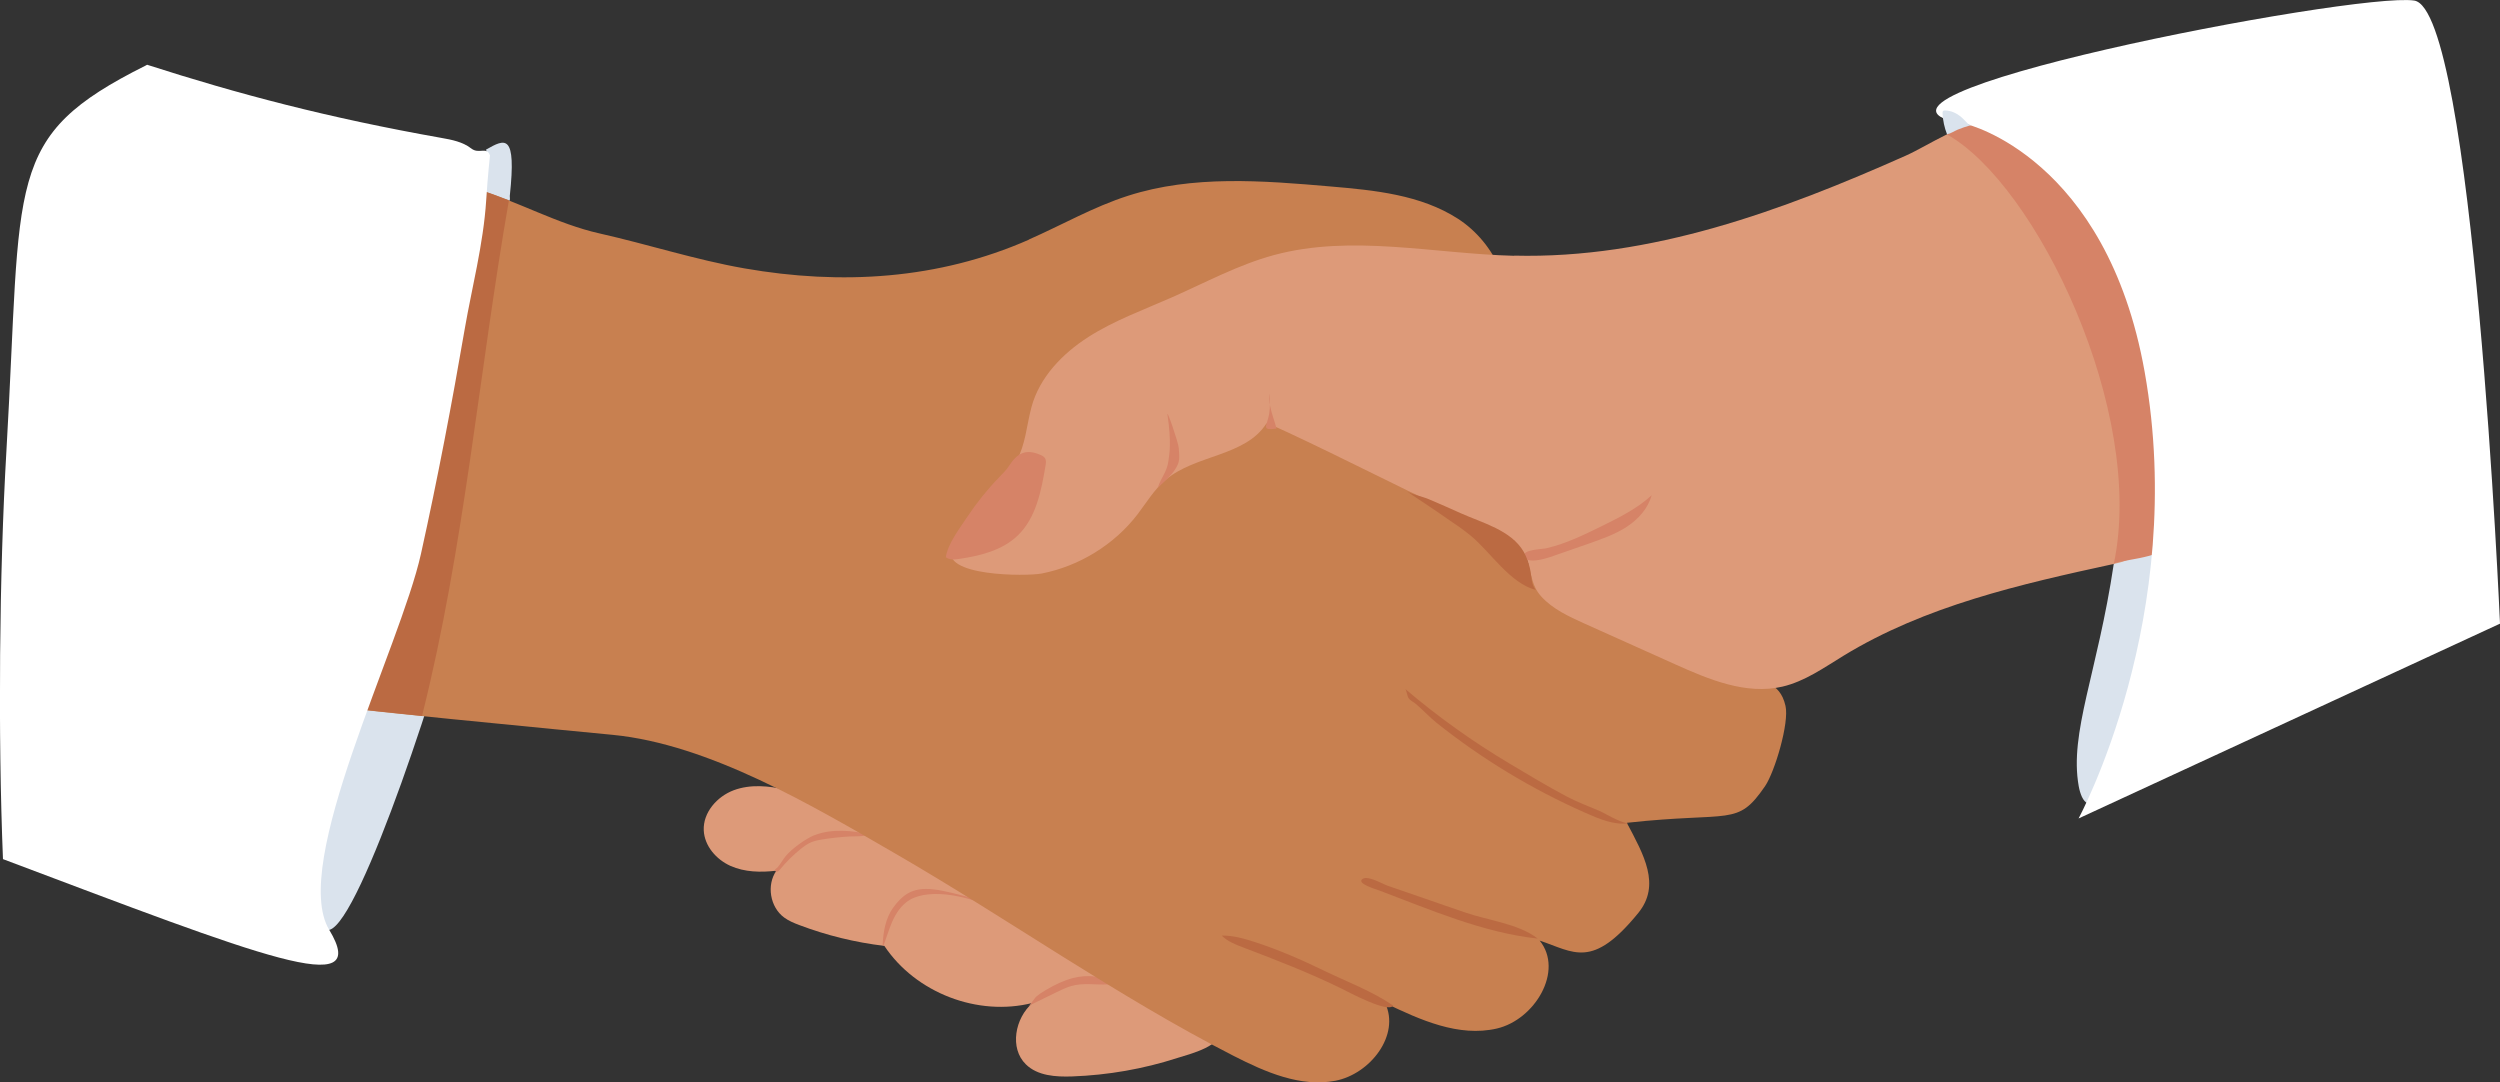
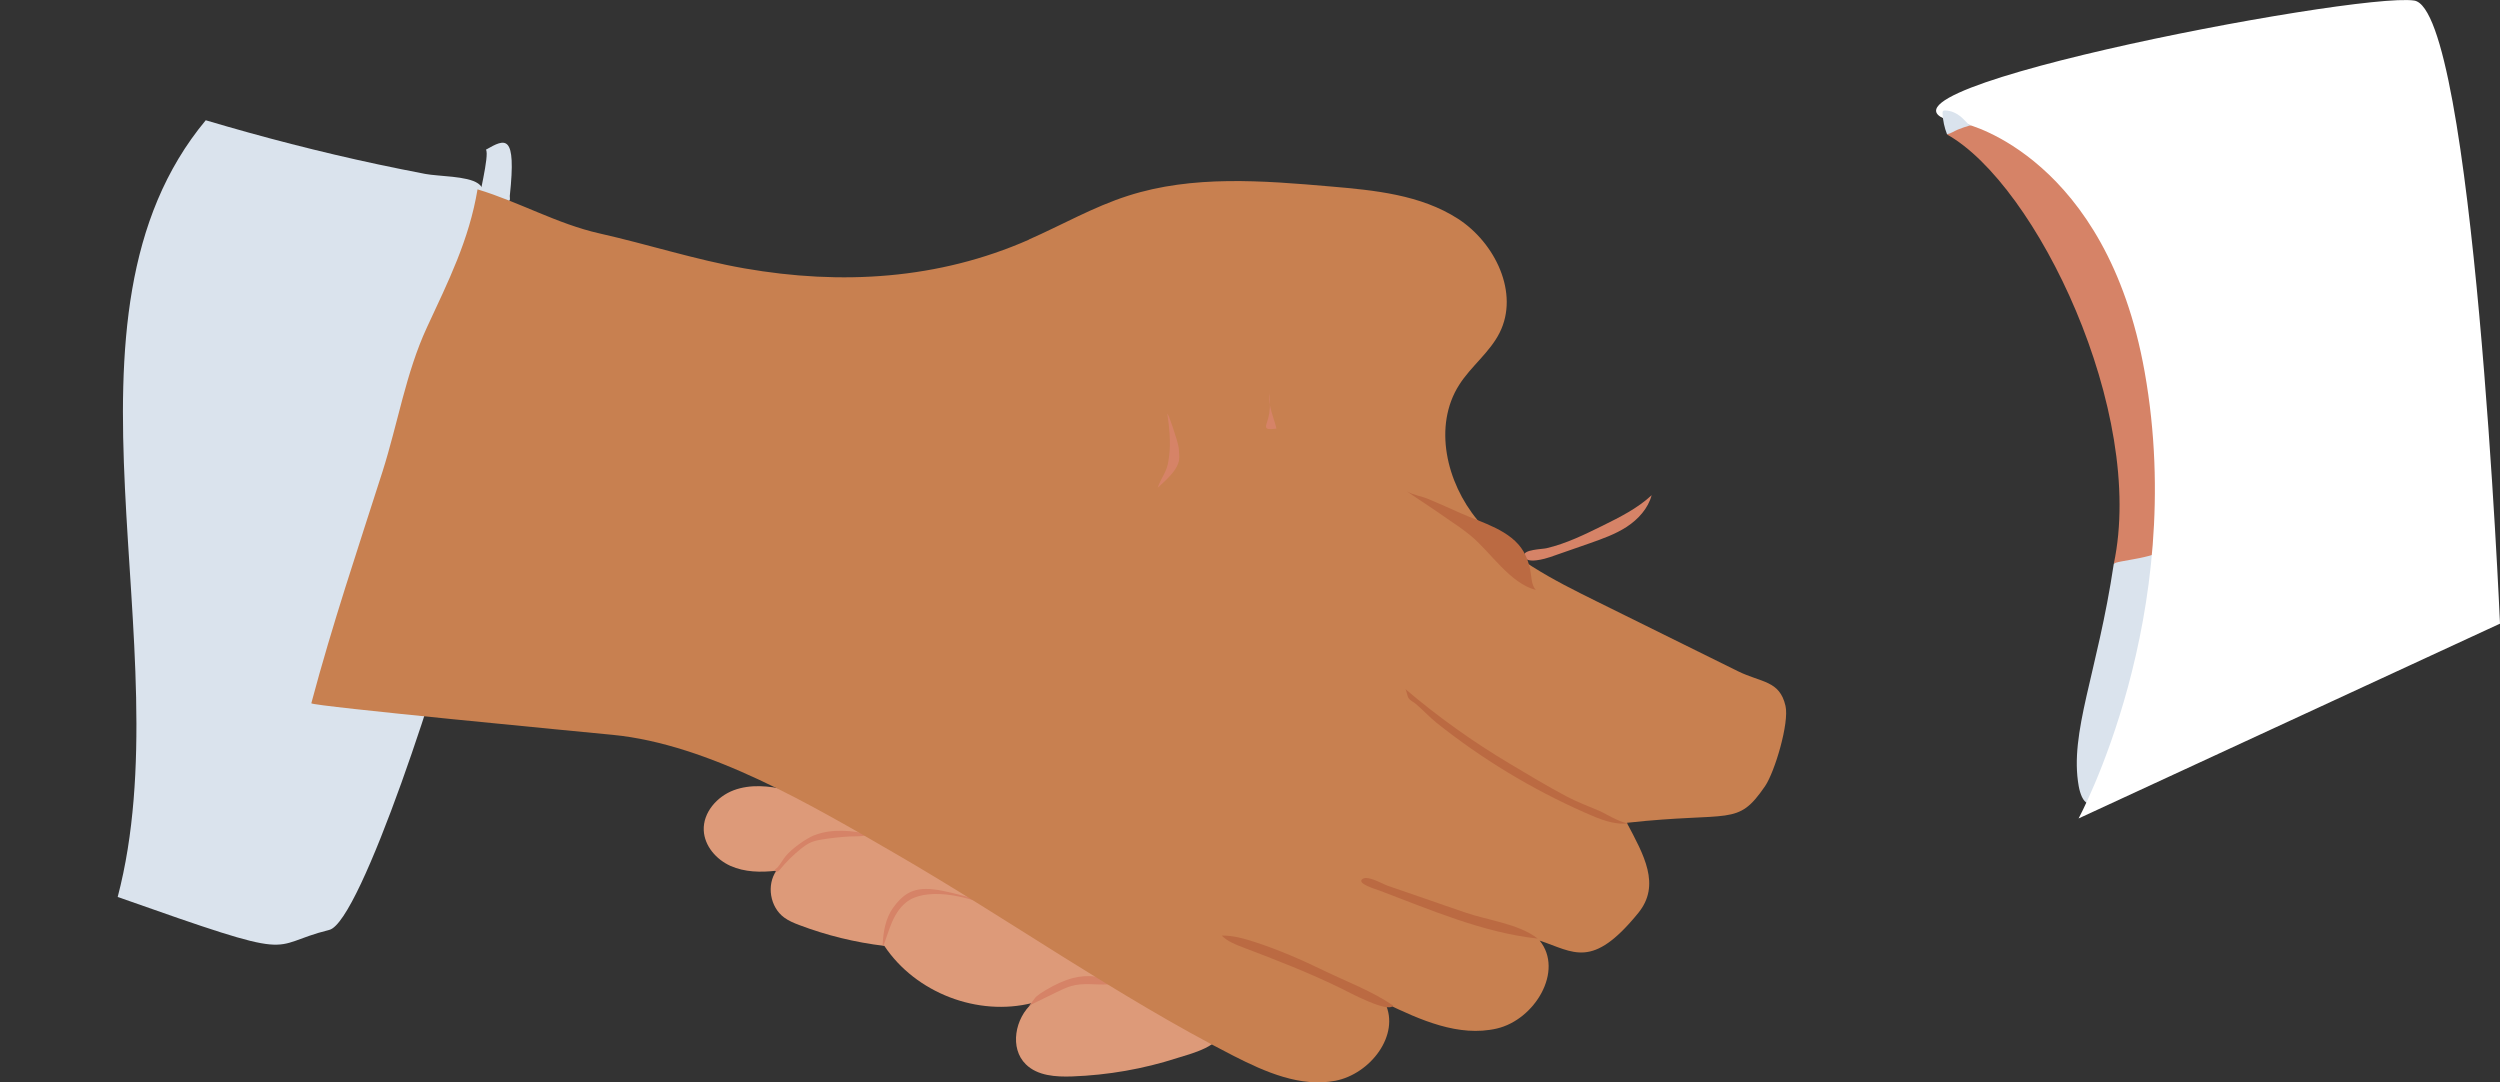
<svg xmlns="http://www.w3.org/2000/svg" id="Layer_2" data-name="Layer 2" viewBox="0 0 311.19 134.71">
  <rect x="0" y="0" width="311.19" height="134.71" fill="#333333" stroke="none" />
  <g id="Illustration_Backgorund" data-name="Illustration Backgorund">
    <g>
      <path d="M60.49,18.63c2.4-1.37,3.81-2.1,2.97,5.73-.02.22.08.46-.06.62-.2.23-.56.14-.84.03-1.51-.62-3,2.35-3.05.73-.03-.83,1.45-6.44.98-7.11Z" style="fill: #dae3ed;" />
      <g>
        <path d="M62.65,41.86c-.45-3.64-.9-7.29-1.36-10.93,0-.04,0-.07-.01-.11-.26-2.31.01-6.74-1.78-7.99-1.33-.93-4.92-.87-6.56-1.18-1.97-.38-3.93-.77-5.89-1.19-7.22-1.54-14.37-3.39-21.44-5.49-20.37,24.5-2.79,65.51-10.96,96.68,23.42,8.28,18.25,6.1,26.34,4.1,3.93-.97,14.36-33.15,16.95-44.11,2.24-9.48,5.92-20.06,4.72-29.78Z" style="fill: #dae3ed;" />
        <path d="M259.14,99.17c1.53,3.41,7.18-2.74,10.08-5.02,1.92-1.52,2.21-15.35,3.16-17.41,2.31-5.02,5.13-11.84,4.5-17.37-1.26.37-13.7,10.37-13.77,10.84-2.03,13.57-5.55,21-4.36,27.65.09.5.22.93.39,1.31Z" style="fill: #dae3ed;" />
        <path d="M133.46,133.99c-2.04.07-4.3-.07-5.76-1.5-2.07-2.01-1.36-5.77.83-7.65-6.81,1.73-14.56-1.25-18.45-7.1-3.61-.43-7.17-1.3-10.58-2.59-.66-.25-1.32-.52-1.89-.94-1.76-1.29-2.22-4.04-.97-5.83-1.93.23-3.95.19-5.72-.6-1.77-.8-3.23-2.48-3.32-4.42-.1-2.22,1.65-4.21,3.72-4.99,2.08-.78,4.4-.56,6.55-.05,2.93.69,5.7,1.9,8.41,3.22,4.63,2.26,9.08,4.87,13.53,7.48,7.31,4.28,14.62,8.57,21.93,12.85,1.84,1.08,3.69,2.16,5.53,3.24,1.01.59,4.16,1.73,4.55,2.89.73,2.14-3.85,3.24-5.26,3.69-4.23,1.37-8.66,2.14-13.1,2.3Z" style="fill: #dd9a79;" />
        <path d="M101.37,103.97c2.16-.86,4.81-.61,7.07-.05-.35-.09-.72.1-1.06.14-.54.07-1.11.03-1.65.06-1.11.07-2.22.19-3.32.36-.48.08-.96.17-1.41.35-.48.2-.91.51-1.31.83-.95.76-1.82,1.62-2.59,2.56-.11.14-.38.43-.57.23-.21-.23.15-.35.27-.49.37-.44.65-.97,1.02-1.42.75-.9,2.46-2.14,3.55-2.58Z" style="fill: #d68367;" />
        <path d="M130.01,123.34c-.34.2-.67.42-.98.68s-.72,1.04-1.05,1.21c1.15-.56,2.31-1.13,3.46-1.69.59-.29,1.19-.58,1.83-.78,1.59-.48,3.1-.13,4.69-.23.28-.02-.37-.62-.4-.64-.34-.21-.89-.28-1.27-.33-.92-.13-1.87-.04-2.76.19-1.15.3-2.22.83-3.24,1.42-.09.05-.19.11-.28.16Z" style="fill: #d68367;" />
        <path d="M119.46,111.38c-1.29-.32-2.9-.74-4.23-.73-1.88.02-2.98.85-4.05,2.33-.95,1.31-1.25,3.04-1.31,4.68.04.01.07.03.11.04.37-.99.66-2.01,1.08-2.97.47-1.07,1.15-2.09,2.15-2.7.68-.41,1.47-.6,2.25-.69,2.01-.23,4.14.23,6.05.83-.5-.47-1.41-.62-2.06-.78Z" style="fill: #d68367;" />
        <path d="M128.06,29.82c4.12-1.81,8.06-4.08,12.35-5.45,8.06-2.59,16.76-1.89,25.2-1.16,5.49.47,11.23,1.03,15.87,4.02,4.63,2.99,7.66,9.25,5.19,14.18-1.23,2.46-3.57,4.18-5.04,6.5-3.25,5.1-1.59,12.15,2.27,16.81,3.86,4.66,9.45,7.47,14.87,10.15,5.85,2.89,11.71,5.79,17.56,8.68,2.92,1.44,5.19,1.13,5.92,4.31.49,2.11-1.33,8.22-2.55,10.01-3.49,5.08-4.11,3.11-17.2,4.55,2.11,3.98,4.27,7.74,1.42,11.23-5.74,7.05-7.99,4.86-12.27,3.43,3.05,3.77-.61,9.86-5.34,10.95-4.73,1.09-9.53-1.07-13.9-3.18,1.92,3.99-1.85,8.84-6.19,9.68-4.34.83-8.71-1.08-12.65-3.09-14.58-7.46-27.98-17.01-42.16-25.21-10.26-5.93-23.12-13.59-35.15-14.76-3.07-.3-37.6-3.59-37.51-3.93,2.62-9.84,5.82-19.31,8.87-28.86,1.88-5.91,2.91-12.28,5.51-17.9,2.65-5.72,5.26-10.89,6.31-17.21,5.25,1.59,9.91,4.3,15.2,5.49,6.04,1.36,11.93,3.28,18.04,4.35,12.02,2.1,24.11,1.39,35.38-3.57Z" style="fill: #c88050;" />
-         <path d="M63.35,24.93c-1.28-.5-2.57-.98-3.91-1.38-1.06,6.33-3.67,11.49-6.31,17.21-2.6,5.63-3.62,12-5.51,17.9-3.05,9.55-6.25,19.02-8.87,28.86-.04.15,6.29.83,13.78,1.6,5.3-21.05,7.08-42.8,10.82-64.19Z" style="fill: #bb6a42;" />
-         <path d="M188.47,31.84c-10.01-.25-20.23-2.7-29.89-.09-4.44,1.2-8.52,3.42-12.72,5.27-3.51,1.55-7.15,2.86-10.39,4.93-3.23,2.07-6.09,5.03-7.08,8.74-.62,2.33-.71,4.57-1.87,6.72-1.23,2.28-2.8,4.35-4.36,6.41-.72.95-1.45,1.91-2.31,2.75-.49.48-1.04.94-1.33,1.57-1.67,3.64,9.28,3.61,11.14,3.25,4.67-.91,9.06-3.6,11.95-7.39,1.11-1.46,2.07-3.07,3.47-4.26,3.7-3.16,9.93-2.91,12.55-7.02.19-.3,16.1,7.64,17.59,8.35,3.02,1.43,6.05,2.87,9.07,4.3,2.34,1.11,5.01,1.85,5.89,4.63.5,1.57.46,2.92,1.68,4.26,1.42,1.56,3.41,2.47,5.33,3.34,3.75,1.69,7.5,3.37,11.26,5.06,4.24,1.91,8.88,3.86,13.41,2.81,2.79-.65,5.18-2.36,7.62-3.85,10.15-6.2,22-8.9,33.62-11.42.98-.21,2.01-.46,2.7-1.18.57-.6.8-1.43,1-2.24,2.54-10.02,3.56-20.73.55-30.63-1.93-6.33-5.7-12.24-10.91-16.35-2.19-1.72-5.9-4.45-8.83-4.58-3.25-.15-7.5,2.87-10.42,4.17-15.35,6.83-31.67,12.86-48.73,12.43Z" style="fill: #dd9a79;" />
        <path d="M242.36,16.74c11.12,6.23,24.79,34.57,20.75,53.47.03-.47,6.26-.7,6.69-2.4,2.54-9.92,1.21-22.36-1.8-32.15-1.93-6.26-5.7-12.11-10.91-16.18-3.89-3.03-9.86-5.9-14.73-2.74Z" style="fill: #d68367;" />
-         <path d="M130.16,57.23c-.01-.05-.04-.11-.06-.16-.12-.21-.33-.33-.55-.43-1.89-.84-2.94-.21-3.95,1.35-.33.51-.78.95-1.2,1.39-1.48,1.52-2.81,3.18-3.99,4.95-.93,1.41-2.43,3.34-2.68,5.03.46.35,1.05.3,1.6.22,2.65-.38,5.41-1.06,7.34-2.91,2.31-2.21,2.95-5.59,3.48-8.75.04-.23.07-.47.01-.69Z" style="fill: #d68367;" />
        <path d="M144.12,60.7c.73-.67,1.65-1.47,2.18-2.31.63-.99.5-1.44.43-2.6-.04-.7-1.53-5-1.41-4.18.53,3.55.23,4.94.13,5.71-.19,1.45-.86,2-1.34,3.38Z" style="fill: #d68367;" />
        <path d="M157.99,51.47c.13-.83.08-1.67.02-2.5-.13,1.01.17,2.02.47,2.99.14.46.31.92.4,1.39-2.01.28-1.14-.33-.89-1.88Z" style="fill: #d68367;" />
        <path d="M199.46,65.45c2.16-1.07,4.36-2.16,6.13-3.81-.44,1.65-1.67,3-3.09,3.93s-3.05,1.5-4.66,2.07c-1.63.57-3.25,1.13-4.88,1.7-.53.18-3.04.96-3.25-.15-.15-.8,2.26-.82,2.79-.95,2.45-.57,4.72-1.69,6.96-2.79Z" style="fill: #d68367;" />
-         <path d="M58.67,18.49c-1.05-.83-2.44-1.1-3.76-1.33-14.09-2.5-25.25-5.45-36.6-9.1-.06.03-.12.07-.18.1C.38,17.04,2.78,21.99.8,56.1c-.89,15.29-1.06,35.3-.43,50.84,32.16,12.11,45.95,17.65,40.61,8.8-4.92-8.15,8.83-35.14,11.42-46.8,2.07-9.34,3.86-18.74,5.48-28.17.8-4.66,2.3-10.43,2.64-15.84.19-3.02.47-5.58.47-5.58-.39-1.16-1.37-.11-2.33-.87Z" style="fill: #fff;" />
        <path d="M201.18,102c-.79-.37-1.61-.85-2.06-1.05-1.36-.58-2.79-1.11-4.11-1.81-2.4-1.27-4.76-2.69-7.1-4.09-4.58-2.73-8.93-5.83-12.99-9.29.16.14.24.91.42,1.15.27.36.61.45.91.72.89.76,1.67,1.62,2.59,2.36,5.62,4.48,11.82,8.23,18.39,11.14,1.77.78,3.67,1.63,5.61,1.34-.39.06-1.02-.18-1.67-.48Z" style="fill: #bb6a42;" />
        <path d="M179.26,112.51c1.05.36,2.09.72,3.14,1.08,2.83.98,6.6,1.38,9.01,3.24-6.73-.71-13.41-3.6-19.68-5.97-.46-.17-3.04-.92-2.08-1.48.68-.4,2.45.65,3.1.88,2.17.75,4.35,1.5,6.52,2.25Z" style="fill: #bb6a42;" />
        <path d="M152.08,116.46c.71.72,1.68,1.1,2.63,1.46,4.17,1.59,8.32,3.19,12.32,5.16.88.44,5.78,3.07,6.38,2.09-2.51-1.75-5.76-2.97-8.53-4.31-2.84-1.38-5.74-2.65-8.75-3.62-1.31-.42-2.66-.81-4.04-.78Z" style="fill: #bb6a42;" />
        <path d="M175.14,61.17c.82.47,1.86.6,2.74.98,1.32.56,2.63,1.14,3.94,1.73,2.67,1.2,6.29,2.11,7.84,4.8.41.72.64,1.44.81,2.22.17.8.12,1.9.7,2.53-3.18-.8-5.63-4.69-8.04-6.7-.95-.79-1.98-1.49-3.01-2.18-1.63-1.16-3.33-2.23-4.97-3.37Z" style="fill: #bb6a42;" />
        <path d="M244.8,15.46s17.41,4.13,22.16,30.84c5.42,30.45-8.23,55.58-8.23,55.58l52.46-24.25S307.88,1.17,300.51.07c-7.37-1.11-76.23,12.19-55.71,15.4Z" style="fill: #fff;" />
      </g>
      <path d="M245.23,15.62s-.02,0-.03,0c-.5.14-.99.31-1.47.5-.44.18-.9.5-1.37.6-.33-.84-.52-1.73-.56-2.63,0-.09,0-.19.05-.26.07-.08.19-.09.29-.08.71.03,1.32.3,1.88.73.22.17.41.39.61.58.12.11.23.26.35.36s.33.11.43.22c-.04-.05-.11-.04-.17-.03Z" style="fill: #dae3ed;" />
    </g>
  </g>
</svg>